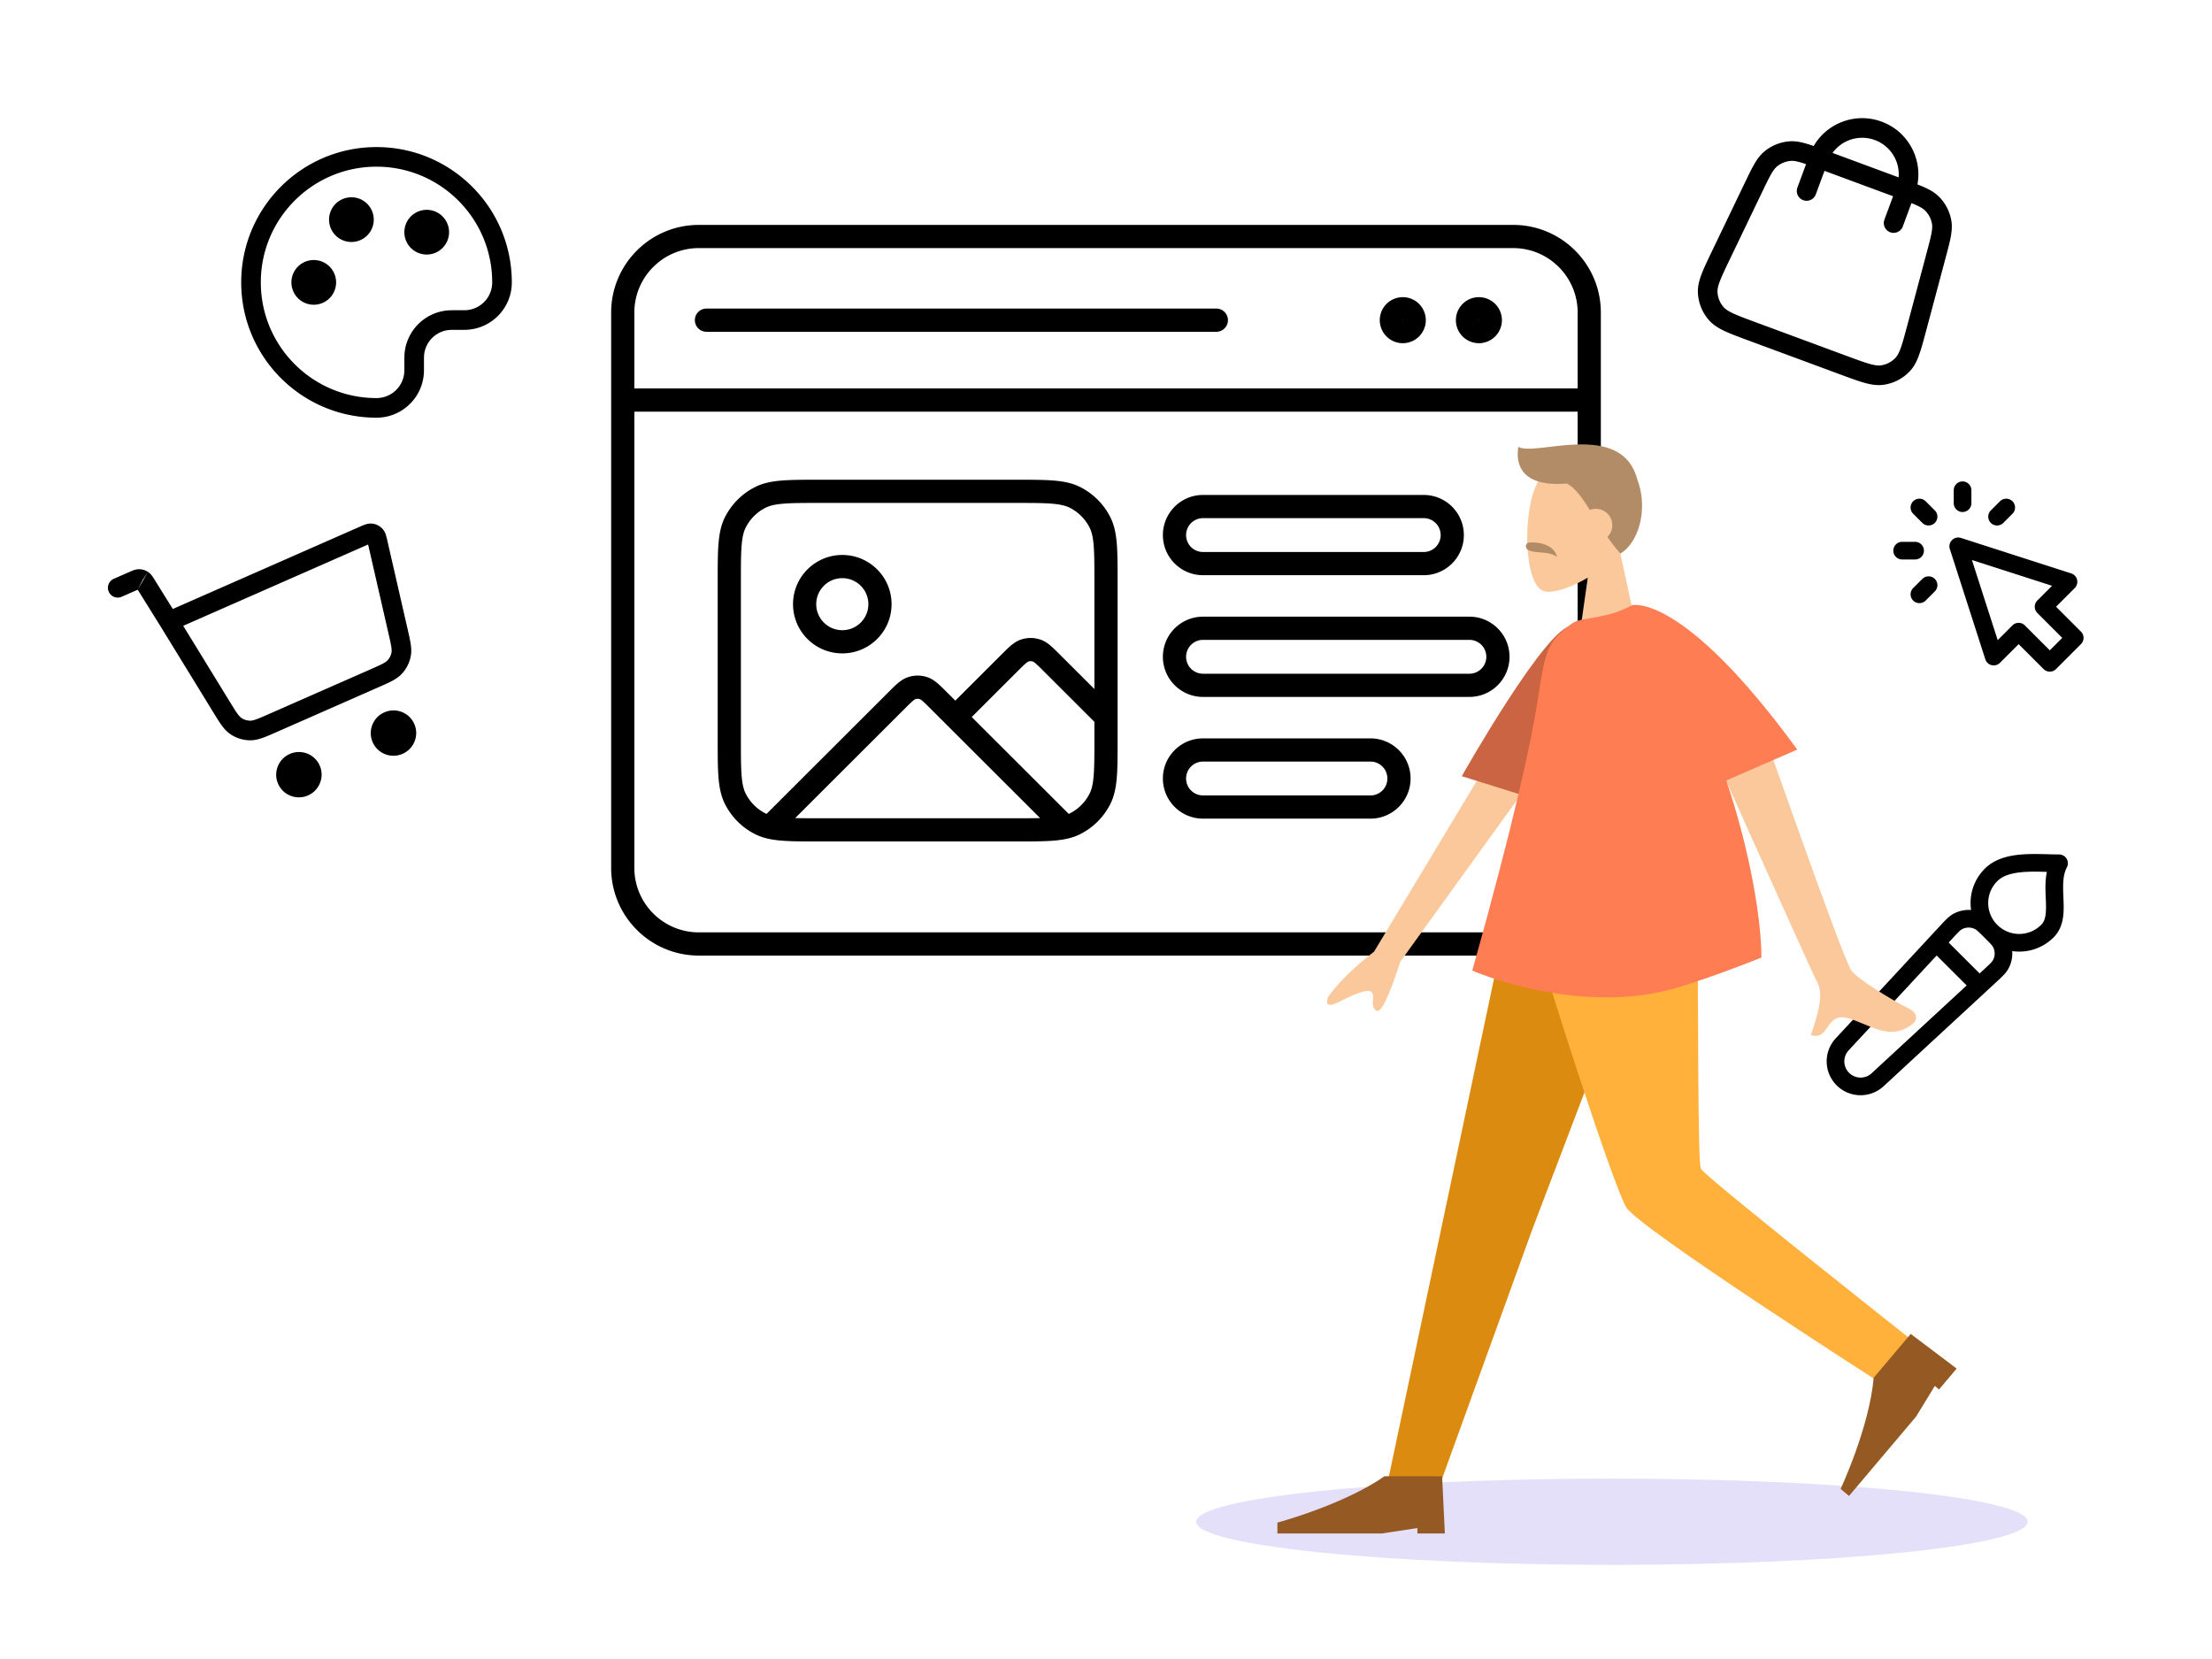
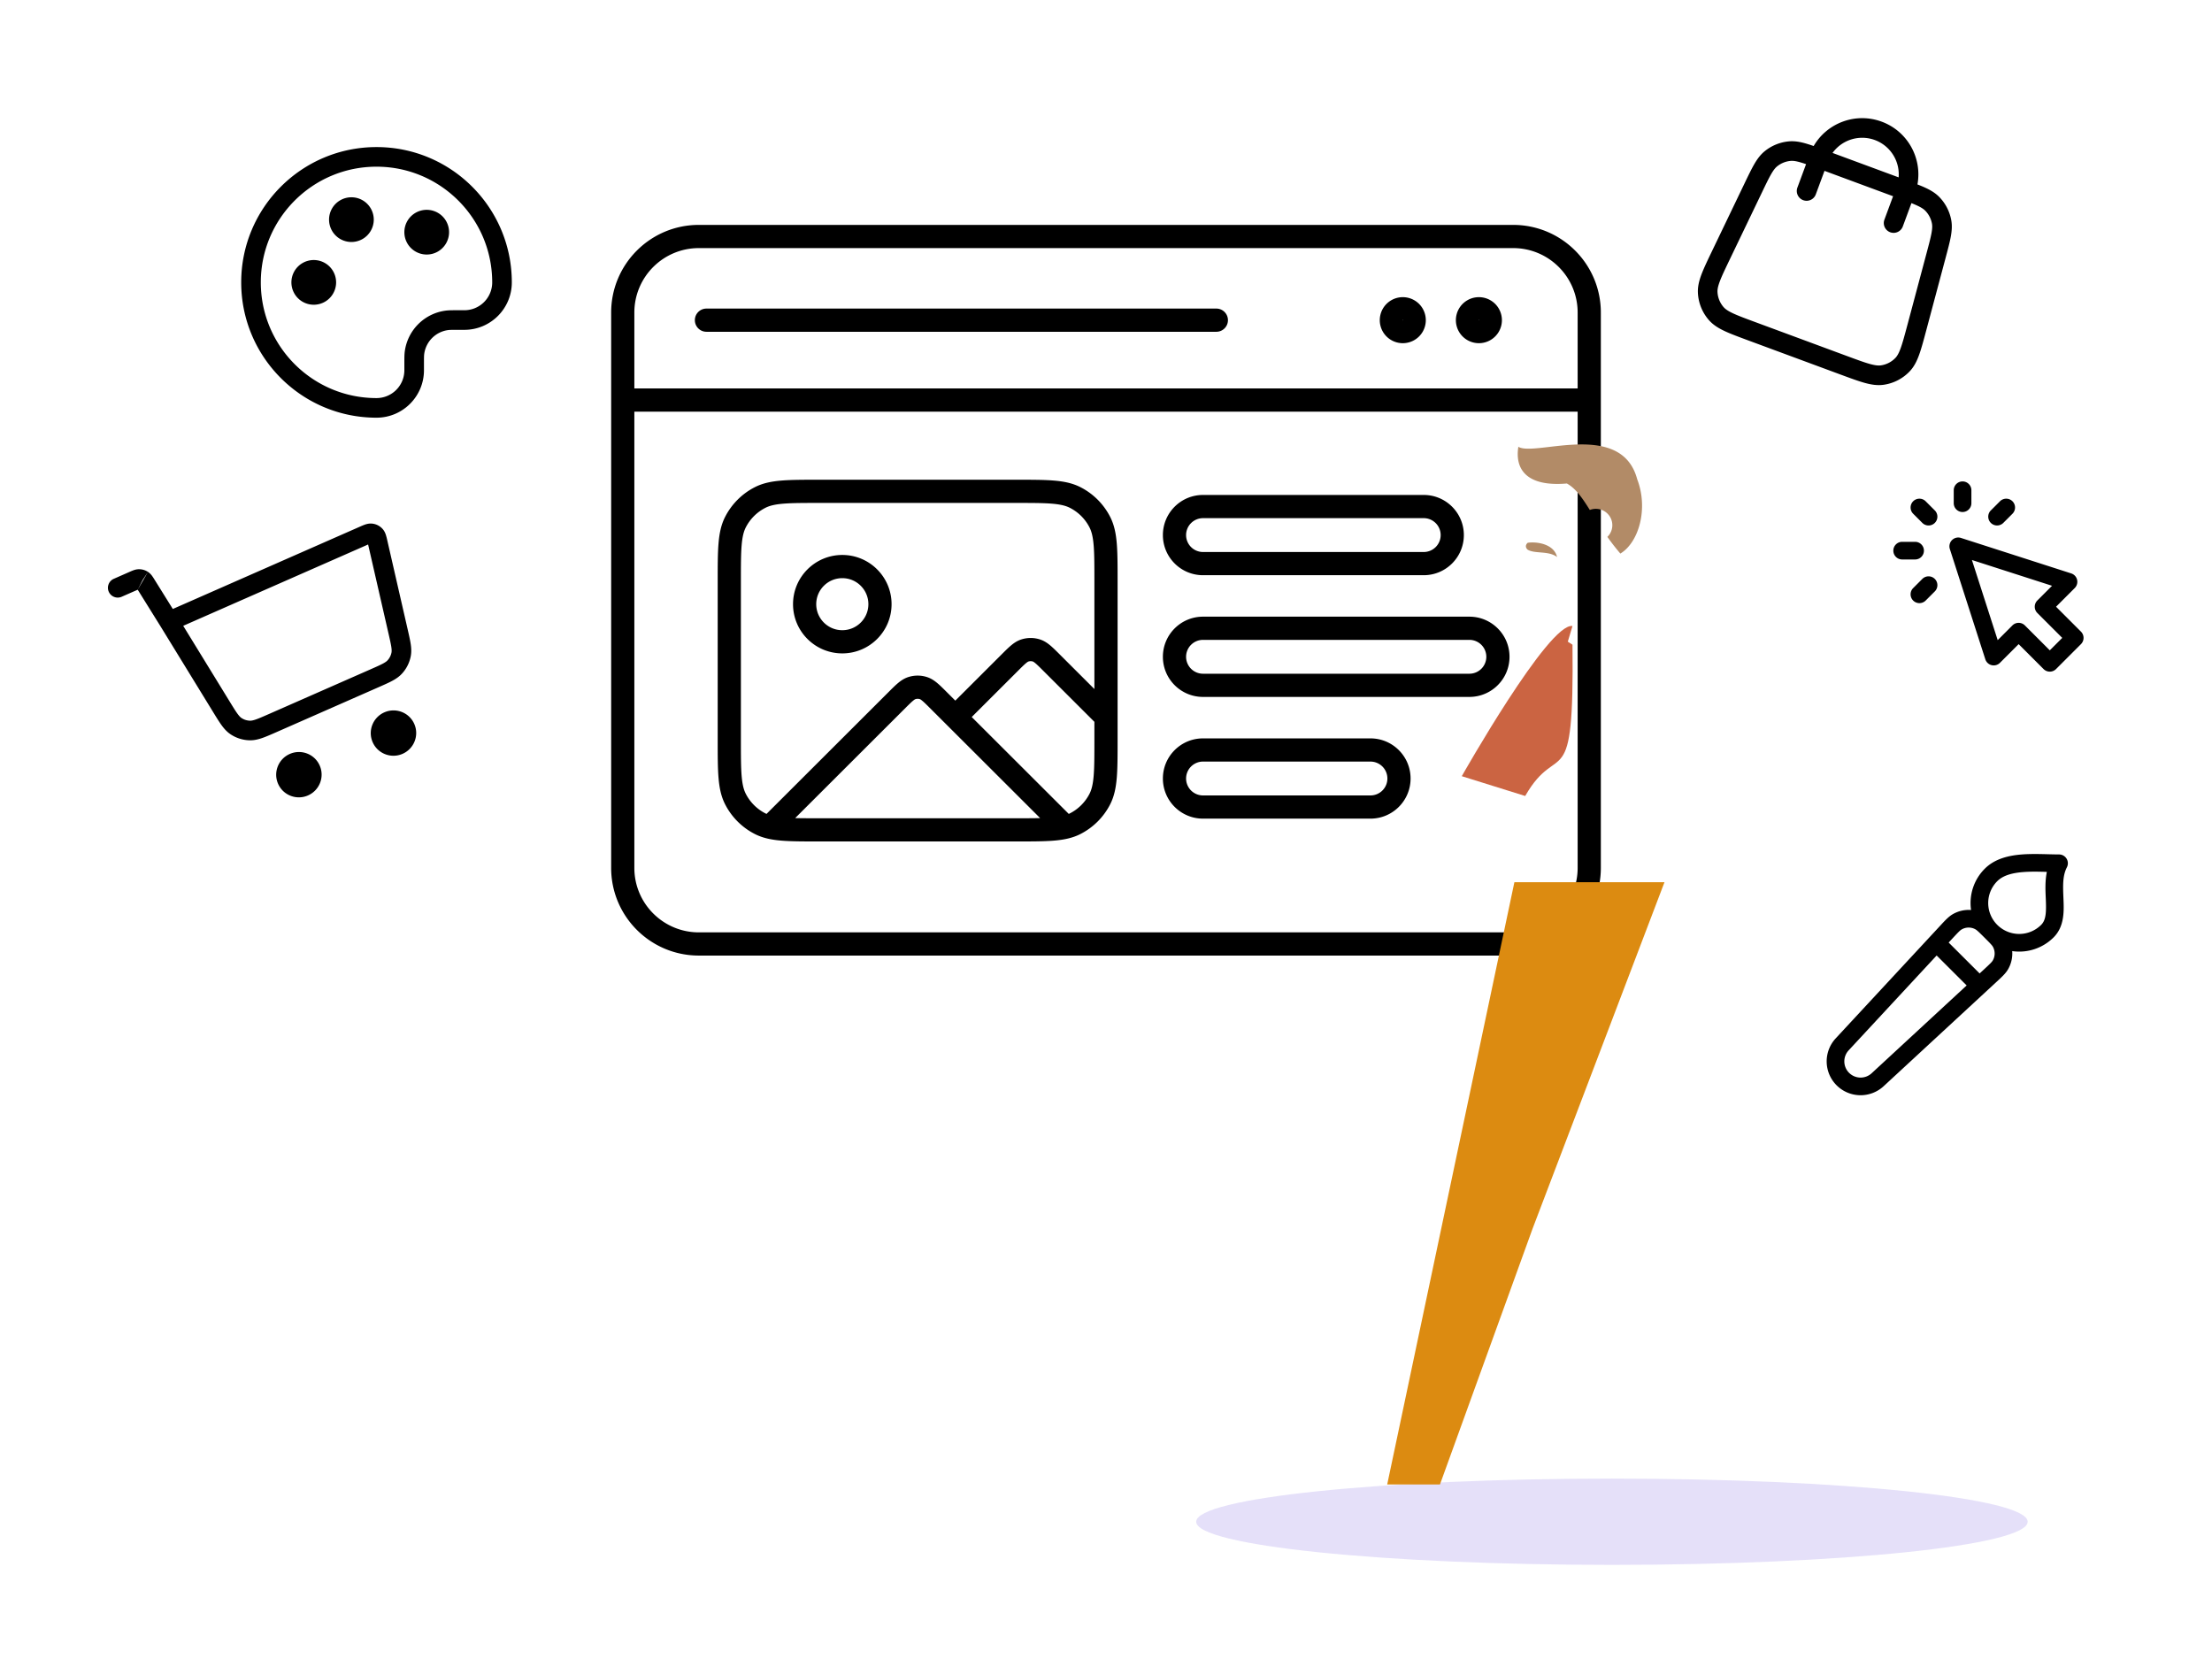
<svg xmlns="http://www.w3.org/2000/svg" width="564" height="423" fill="none">
  <path fill="#5232DB" d="M411 398.999c-58.542 0-106-4.925-106-11s47.458-11 106-11 106 4.925 106 11-47.458 11-106 11" opacity=".15" />
  <path fill="#000" fill-rule="evenodd" d="M155.828 79.696c0-12.346 10.013-22.353 22.361-22.353H385.81c12.349 0 22.361 10.007 22.361 22.353V221.29c0 12.347-10.012 22.354-22.361 22.354H178.189c-12.348 0-22.361-10.007-22.361-22.354zm22.361-16.439c-9.084 0-16.447 7.361-16.447 16.44v19.348h240.515V79.696c0-9.078-7.363-16.439-16.447-16.439zm224.068 41.702H161.742v116.33c0 9.078 7.363 16.439 16.447 16.439H385.81c9.084 0 16.447-7.361 16.447-16.439zm-44.536-23.323v-.002l-.001-.005-.004-.013-.009-.014-.014-.009-.013-.004h-.012l-.012.004-.014.009-.009.014-.004.013-.001.007.001.007.002.007.002.006.009.014.014.009.012.004h.012l.022-.01q.003 0 .005-.003l.009-.014.004-.013zm-5.914 0a5.867 5.867 0 1 1 11.736.001 5.867 5.867 0 0 1-11.736-.001m25.318 0-.001-.007-.004-.013-.009-.014-.014-.009-.007-.002-.012-.003-.006.001-.01.003-.002.001-.014.009-.002.001-.007.013-.004.013-.001.007.001.007.004.013.009.014.014.009.007.002.005.002h.012l.013-.004a.04.04 0 0 0 .017-.012l.006-.011.004-.013zm-5.914 0a5.867 5.867 0 1 1 11.736.001 5.867 5.867 0 0 1-11.736-.001m-194.039 0a2.957 2.957 0 0 1 2.957-2.957h130.006a2.957 2.957 0 0 1 0 5.914H180.129a2.957 2.957 0 0 1-2.957-2.957m31.701 40.684h50.204c3.925 0 7.051 0 9.574.206 2.585.211 4.796.653 6.823 1.684a17.35 17.35 0 0 1 7.589 7.578c1.034 2.025 1.476 4.235 1.688 6.817.206 2.52.206 5.642.206 9.561v40.537c0 3.919 0 7.041-.206 9.561-.212 2.582-.654 4.791-1.688 6.817a17.35 17.35 0 0 1-7.589 7.578c-2.027 1.031-4.238 1.473-6.823 1.684-2.523.205-5.649.205-9.574.205h-50.204c-3.925 0-7.051 0-9.574-.205-2.585-.211-4.796-.653-6.823-1.684a17.35 17.35 0 0 1-7.589-7.578c-1.034-2.026-1.476-4.235-1.687-6.817-.207-2.52-.207-5.642-.207-9.561v-40.538c0-3.919 0-7.04.207-9.56.211-2.582.653-4.792 1.687-6.817a17.35 17.35 0 0 1 7.589-7.578c2.027-1.031 4.238-1.473 6.823-1.684 2.523-.206 5.649-.206 9.574-.206m-9.093 6.101c-2.22.181-3.567.523-4.622 1.06a11.44 11.44 0 0 0-5.003 4.995c-.537 1.052-.88 2.396-1.061 4.611-.184 2.251-.186 5.13-.186 9.208v40.279c0 4.077.002 6.957.186 9.207.181 2.216.524 3.559 1.061 4.611a11.44 11.44 0 0 0 5.003 4.996q.14.07.285.136l31.086-31.039c.885-.883 1.672-1.669 2.377-2.267.753-.638 1.606-1.234 2.672-1.58a7.76 7.76 0 0 1 4.794 0c1.067.346 1.919.942 2.672 1.58.706.598 1.492 1.384 2.377 2.267l2.159 2.156 11.764-11.746c.885-.884 1.671-1.669 2.377-2.267.753-.638 1.605-1.235 2.672-1.581a7.77 7.77 0 0 1 4.793 0c1.067.346 1.92.943 2.673 1.581.705.598 1.492 1.383 2.377 2.267l8.806 8.793v-27.393c0-4.078-.002-6.957-.186-9.208-.181-2.215-.524-3.559-1.061-4.611a11.44 11.44 0 0 0-5.003-4.995c-1.055-.537-2.402-.879-4.622-1.06-2.254-.184-5.139-.186-9.222-.186h-49.946c-4.083 0-6.968.002-9.222.186m79.262 55.625-12.908-12.889c-.986-.984-1.601-1.595-2.1-2.018-.472-.4-.643-.456-.673-.466a1.85 1.85 0 0 0-1.143 0c-.029.01-.2.066-.673.466-.499.423-1.114 1.034-2.099 2.018l-11.681 11.663 24.742 24.704q.146-.066.285-.136a11.44 11.44 0 0 0 5.003-4.996c.537-1.052.88-2.395 1.061-4.611.184-2.25.186-5.13.186-9.207zm-13.837 24.545-27.886-27.844c-.985-.984-1.6-1.594-2.099-2.017-.473-.401-.644-.457-.673-.467a1.86 1.86 0 0 0-1.143 0c-.03.01-.201.066-.673.467-.499.423-1.114 1.033-2.1 2.017l-27.886 27.844c1.727.042 3.77.043 6.257.043h49.946c2.487 0 4.53-.001 6.257-.043m31.301-72.161c0-5.651 4.583-10.23 10.233-10.23h56.272c5.65 0 10.233 4.579 10.233 10.23s-4.583 10.231-10.233 10.231h-56.272c-5.65 0-10.233-4.579-10.233-10.231m10.233-4.316a4.32 4.32 0 0 0-4.319 4.316 4.32 4.32 0 0 0 4.319 4.317h56.272a4.32 4.32 0 0 0 4.319-4.317 4.32 4.32 0 0 0-4.319-4.316zm-91.974 15.301c-3.675 0-6.647 2.975-6.647 6.634s2.972 6.633 6.647 6.633 6.648-2.974 6.648-6.633-2.972-6.634-6.648-6.634m-12.562 6.634c0-6.934 5.629-12.548 12.562-12.548 6.934 0 12.562 5.614 12.562 12.548s-5.628 12.547-12.562 12.547-12.562-5.613-12.562-12.547m94.303 13.416c0-5.652 4.583-10.231 10.233-10.231h67.914c5.651 0 10.233 4.579 10.233 10.231 0 5.651-4.582 10.23-10.233 10.23h-67.914c-5.65 0-10.233-4.579-10.233-10.23m10.233-4.317a4.32 4.32 0 0 0-4.319 4.317 4.32 4.32 0 0 0 4.319 4.316h67.914a4.32 4.32 0 0 0 4.319-4.316 4.32 4.32 0 0 0-4.319-4.317zm-10.233 35.351c0-5.652 4.583-10.231 10.233-10.231h42.689c5.651 0 10.233 4.579 10.233 10.231 0 5.651-4.582 10.23-10.233 10.23h-42.689c-5.65 0-10.233-4.579-10.233-10.23m10.233-4.317a4.32 4.32 0 0 0-4.319 4.317 4.32 4.32 0 0 0 4.319 4.316h42.689a4.32 4.32 0 0 0 4.319-4.316 4.32 4.32 0 0 0-4.319-4.317zM35.113 150.361l-.109.048-3.937 1.731a2.5 2.5 0 1 1-2.013-4.576l3.937-1.732.055-.024c.322-.142.679-.299 1-.412.37-.131.864-.268 1.453-.261.793.01 1.568.247 2.231.685l-1.376 2.087m-.618 2.195-.003.001zm-.623.259.056.09 5.795 9.303 13.405 21.845c.806 1.315 1.485 2.421 2.115 3.29.662.912 1.376 1.717 2.318 2.345a9.07 9.07 0 0 0 4.906 1.521c1.13.016 2.177-.24 3.243-.615 1.016-.358 2.21-.883 3.63-1.508l25.962-11.42c1.35-.594 2.488-1.095 3.398-1.578.956-.508 1.817-1.076 2.552-1.876a9.1 9.1 0 0 0 2.233-4.419c.206-1.067.15-2.097-.012-3.164-.153-1.015-.43-2.221-.757-3.651l-5.21-22.747a17 17 0 0 0-.352-1.368c-.147-.455-.396-1.073-.916-1.624a4.14 4.14 0 0 0-2.555-1.275c-.75-.084-1.39.086-1.843.24-.41.139-.874.343-1.312.536l-47.707 20.986-4.65-7.465-.031-.051a15 15 0 0 0-.593-.902 4.1 4.1 0 0 0-1.057-1.034m8.984 13.747 46.998-20.673.145-.065.032.139 5.173 22.585c.353 1.54.585 2.563.708 3.37.117.776.102 1.177.046 1.466a4.1 4.1 0 0 1-1.004 1.984c-.202.22-.52.474-1.219.846-.726.386-1.692.812-3.146 1.452l-25.796 11.347c-1.527.672-2.545 1.118-3.36 1.405-.786.276-1.206.337-1.514.333a4.1 4.1 0 0 1-2.203-.682c-.252-.168-.558-.452-1.043-1.121-.504-.694-1.082-1.634-1.95-3.048zm24.195 40.288c-1.29-2.931.061-6.336 2.978-7.619 2.916-1.282 6.338.022 7.627 2.954 1.29 2.931-.06 6.335-2.977 7.618s-6.338-.022-7.628-2.953m24.114-10.608c-1.29-2.931.061-6.335 2.978-7.618 2.916-1.283 6.338.022 7.627 2.953 1.29 2.932-.06 6.336-2.977 7.619s-6.338-.022-7.628-2.954m385.248 87.709a8.654 8.654 0 0 1-11.984-.229 8.624 8.624 0 0 1-.232-11.974l24.01-25.884.027-.03 2.472-2.664.22-.238c1.151-1.243 2.051-2.214 3.072-2.816a8.07 8.07 0 0 1 4.712-1.093 12.36 12.36 0 0 1 3.506-10.541c2.56-2.555 6.116-3.359 9.39-3.619 2.217-.177 4.647-.113 6.812-.057.976.025 1.898.049 2.723.049a2.25 2.25 0 0 1 2.001 3.278c-1.113 2.169-1.01 4.703-.883 7.834l.015.387c.117 2.92.27 6.864-2.517 9.646a12.4 12.4 0 0 1-10.558 3.498 8.03 8.03 0 0 1-1.096 4.705c-.604 1.02-1.577 1.918-2.822 3.067l-.238.22zm13.521-33.332-22.438 24.189a4.127 4.127 0 0 0 .111 5.729 4.156 4.156 0 0 0 5.752.11l24.227-22.392zm10.959 4.579-7.897-7.88 1.009-1.088c1.481-1.596 1.903-2.016 2.278-2.237a3.56 3.56 0 0 1 3.498-.068c.384.207.822.611 2.363 2.149 1.542 1.538 1.946 1.975 2.153 2.357a3.54 3.54 0 0 1-.067 3.481c-.222.374-.642.795-2.241 2.273zm4.503-12.382a7.92 7.92 0 0 0 11.182-.001c1.179-1.176 1.332-2.988 1.2-6.281l-.029-.669c-.085-1.927-.188-4.248.283-6.565l-.064-.001c-2.03-.055-4.02-.108-6.006.05-2.952.235-5.162.916-6.567 2.318a7.87 7.87 0 0 0 .001 11.149M500.4 122.75a2.25 2.25 0 0 1 2.25 2.25v3.3a2.25 2.25 0 1 1-4.5 0V125a2.25 2.25 0 0 1 2.25-2.25m-12.591 5.059a2.25 2.25 0 0 1 3.182 0l2.333 2.333a2.25 2.25 0 1 1-3.182 3.182l-2.333-2.333a2.25 2.25 0 0 1 0-3.182m25.315 0a2.25 2.25 0 0 1 0 3.182l-2.333 2.333a2.25 2.25 0 1 1-3.182-3.182l2.333-2.333a2.25 2.25 0 0 1 3.182 0m-15.415 9.9a2.25 2.25 0 0 1 2.28-.551l28.111 9.045a2.248 2.248 0 0 1 .902 3.732l-4.764 4.765 6.353 6.353a2.25 2.25 0 0 1 0 3.182l-6.356 6.356a2.25 2.25 0 0 1-3.182 0l-6.353-6.353-4.765 4.764a2.25 2.25 0 0 1-3.732-.902l-9.045-28.111a2.25 2.25 0 0 1 .551-2.28m5.076 5.076 6.573 20.43 3.751-3.75a2.25 2.25 0 0 1 3.182 0l6.353 6.353 3.174-3.174-6.353-6.353a2.25 2.25 0 0 1 0-3.182l3.75-3.751zM482.75 140.4a2.25 2.25 0 0 1 2.25-2.25h3.3a2.25 2.25 0 1 1 0 4.5H485a2.25 2.25 0 0 1-2.25-2.25m10.574 7.209a2.25 2.25 0 0 1 0 3.182l-2.333 2.333a2.25 2.25 0 1 1-3.182-3.182l2.333-2.333a2.25 2.25 0 0 1 3.182 0M460.498 41.853l-2.2 5.948a2.5 2.5 0 1 0 4.689 1.735l2.21-5.972 17.486 6.47-2.209 5.97a2.5 2.5 0 0 0 4.69 1.736l2.2-5.948a29 29 0 0 1 1.442.612c1.107.511 1.686.913 2.085 1.321a6.37 6.37 0 0 1 1.705 3.293c.103.562.097 1.266-.124 2.465-.227 1.228-.637 2.771-1.236 5.013l-4.899 18.356c-.708 2.651-1.201 4.488-1.7 5.875-.489 1.362-.908 2.055-1.344 2.514a6.37 6.37 0 0 1-3.695 1.914c-.627.091-1.435.033-2.83-.353-1.42-.393-3.204-1.051-5.778-2.003l-23.446-8.674c-2.574-.952-4.356-1.614-5.691-2.24-1.31-.615-1.961-1.096-2.378-1.573a6.37 6.37 0 0 1-1.56-3.857c-.032-.633.101-1.432.616-2.785.524-1.377 1.345-3.093 2.533-5.566l8.227-17.126c1.004-2.091 1.697-3.53 2.324-4.61.612-1.054 1.066-1.593 1.51-1.952a6.37 6.37 0 0 1 3.437-1.39c.569-.05 1.27.021 2.442.354.45.127.942.284 1.494.473m28.402 5.17c.739.29 1.406.566 2.002.842 1.382.638 2.57 1.347 3.567 2.368a11.37 11.37 0 0 1 3.044 5.878c.259 1.404.152 2.783-.124 4.28-.267 1.444-.73 3.176-1.296 5.297l-4.954 18.56c-.672 2.52-1.218 4.562-1.797 6.171-.596 1.658-1.305 3.088-2.426 4.267a11.37 11.37 0 0 1-6.596 3.416c-1.61.235-3.187-.012-4.885-.481-1.648-.456-3.631-1.19-6.076-2.094l-23.654-8.75c-2.445-.905-4.427-1.639-5.976-2.365-1.594-.748-2.953-1.588-4.022-2.814a11.37 11.37 0 0 1-2.785-6.886c-.084-1.625.309-3.173.935-4.819.608-1.599 1.524-3.504 2.652-5.854l8.318-17.316c.951-1.98 1.727-3.595 2.464-4.865.764-1.316 1.581-2.433 2.691-3.33a11.37 11.37 0 0 1 6.137-2.482c1.421-.127 2.784.108 4.248.523.633.18 1.319.403 2.069.663 3.436-5.902 10.715-8.662 17.341-6.21 6.625 2.45 10.356 9.283 9.123 16m-4.8-1.797a9.325 9.325 0 0 0-16.851-6.233z" clip-rule="evenodd" />
-   <path fill="#FAC89A" fill-rule="evenodd" d="M404.844 147.282c-4.533 2.712-8.987 4.022-11.077 3.487-5.243-1.341-5.725-20.378-1.669-27.883 4.057-7.505 24.91-10.777 25.961 4.093.365 5.161-1.818 9.767-5.044 13.525l5.784 26.758h-16.8z" clip-rule="evenodd" />
  <path fill="#B28B67" fill-rule="evenodd" d="M395.023 113.951c-3.63.425-6.608.773-7.884-.034-.912 5.673 2.029 10.247 12.368 9.362 2.28 1.266 3.902 3.638 5.855 6.749a4.2 4.2 0 0 1 1.536-.287c2.319 0 4.2 1.866 4.2 4.169a4.14 4.14 0 0 1-1.265 2.982 63 63 0 0 0 3.309 4.252c4.686-2.791 7.203-11.417 4.3-18.95-2.802-10.536-14.257-9.197-22.419-8.243m1.844 27.598c-.911-2.535-4.219-3.413-6.908-3.208a2.5 2.5 0 0 0-.463.075s-.98.799.003 1.732c1.874 1.12 5.343.22 7.513 1.875a6 6 0 0 0-.145-.474" clip-rule="evenodd" />
  <path fill="#DC8B11" fill-rule="evenodd" d="m424.4 224.933-33.657 88.402-23.591 65.157H353.7l32.429-153.559z" clip-rule="evenodd" />
-   <path fill="#FFB13C" fill-rule="evenodd" d="M432.718 224.933c.365 30.333.101 71.17.953 73.061.853 1.891 53.028 43.086 53.028 43.086l-6.933 11.703s-61.944-39.652-65.111-44.935-19.078-53.896-27.356-82.915z" clip-rule="evenodd" />
-   <path fill="#955A23" fill-rule="evenodd" d="m498.898 348.955-11.711-8.847-9.449 11.178c-1.09 12.64-8.432 28.351-8.432 28.351l2.145 1.787 17.098-20.227 4.777-7.813 1.072.894zM368.4 390.999l-.7-14.592H353c-10.455 7.296-27.3 11.812-27.3 11.812v2.78h26.6l9.1-1.39v1.39z" clip-rule="evenodd" />
-   <path fill="#FAC89A" fill-rule="evenodd" d="M472.032 247.453c-2.561-3.84-25.801-70.626-25.801-70.626l-15.198 1.981s30.846 69.002 32.256 71.501c1.831 3.247.106 8.52-1.063 12.095-.181.553-.349 1.065-.488 1.524 2.351.706 3.266-.623 4.23-2.025 1.09-1.582 2.242-3.257 5.599-2.195 1.297.41 2.541.932 3.757 1.442 4.199 1.761 8.056 3.378 12.557-.232.714-.573 1.333-2.466-.897-3.603-5.556-2.83-13.7-7.984-14.952-9.862m-121.689-4.799 37.127-61.711 9.271 9.273-39.722 55.013q-4.388 13.687-6.12 12.437c-.974-.703-.897-1.773-.826-2.758.055-.768.107-1.484-.345-1.936-1.032-1.032-4.85.712-8.402 2.521-3.553 1.808-3.168-.258-2.621-1.427q4.209-5.68 11.638-11.412" clip-rule="evenodd" />
  <path fill="#CB6442" fill-rule="evenodd" d="m400.943 164.383-1.196-.778 1.195-3.986c-6.028-1-28.228 38.288-28.228 38.288l16.168 5.048c8.49-14.828 12.508 1.042 12.061-38.572" clip-rule="evenodd" />
-   <path fill="#FF7D53" d="M458.252 191.124c-29.317-40.218-42.074-36.813-42.074-36.813s-3.353 1.801-6.408 2.464c-.731.158-1.461.31-2.179.46-3.549.738-5.395.718-6.875 1.805-6.355 4.667-6.73 7.104-8.549 18.935-1.723 11.209-6.142 31.545-16.771 69.501 0 0 23.454 10.304 47.254 5.598 8.713-1.722 26.463-8.931 26.463-8.931 0-9.247-2.734-26.721-8.959-45.149z" />
  <path fill="#000" fill-rule="evenodd" d="M96 42.5c-16.292 0-29.5 13.208-29.5 29.5s13.208 29.5 29.5 29.5a7.1 7.1 0 0 0 7.1-7.1v-1.79c0-1.303 0-2.2.104-2.99a12.1 12.1 0 0 1 10.417-10.416c.789-.104 1.686-.104 2.989-.104h1.79a7.1 7.1 0 0 0 7.1-7.1c0-16.292-13.208-29.5-29.5-29.5M61.5 72c0-19.054 15.446-34.5 34.5-34.5s34.5 15.446 34.5 34.5c0 6.683-5.417 12.1-12.1 12.1h-1.6c-1.566 0-2.106.005-2.527.06a7.1 7.1 0 0 0-6.112 6.113c-.056.42-.061.961-.061 2.527v1.6c0 6.683-5.417 12.1-12.1 12.1-19.054 0-34.5-15.446-34.5-34.5m22.4-16a5.7 5.7 0 1 1 11.4 0 5.7 5.7 0 0 1-11.4 0m19.2 3.2a5.7 5.7 0 1 1 11.4 0 5.7 5.7 0 0 1-11.4 0M74.3 72a5.7 5.7 0 1 1 11.4 0 5.7 5.7 0 0 1-11.4 0" clip-rule="evenodd" />
</svg>